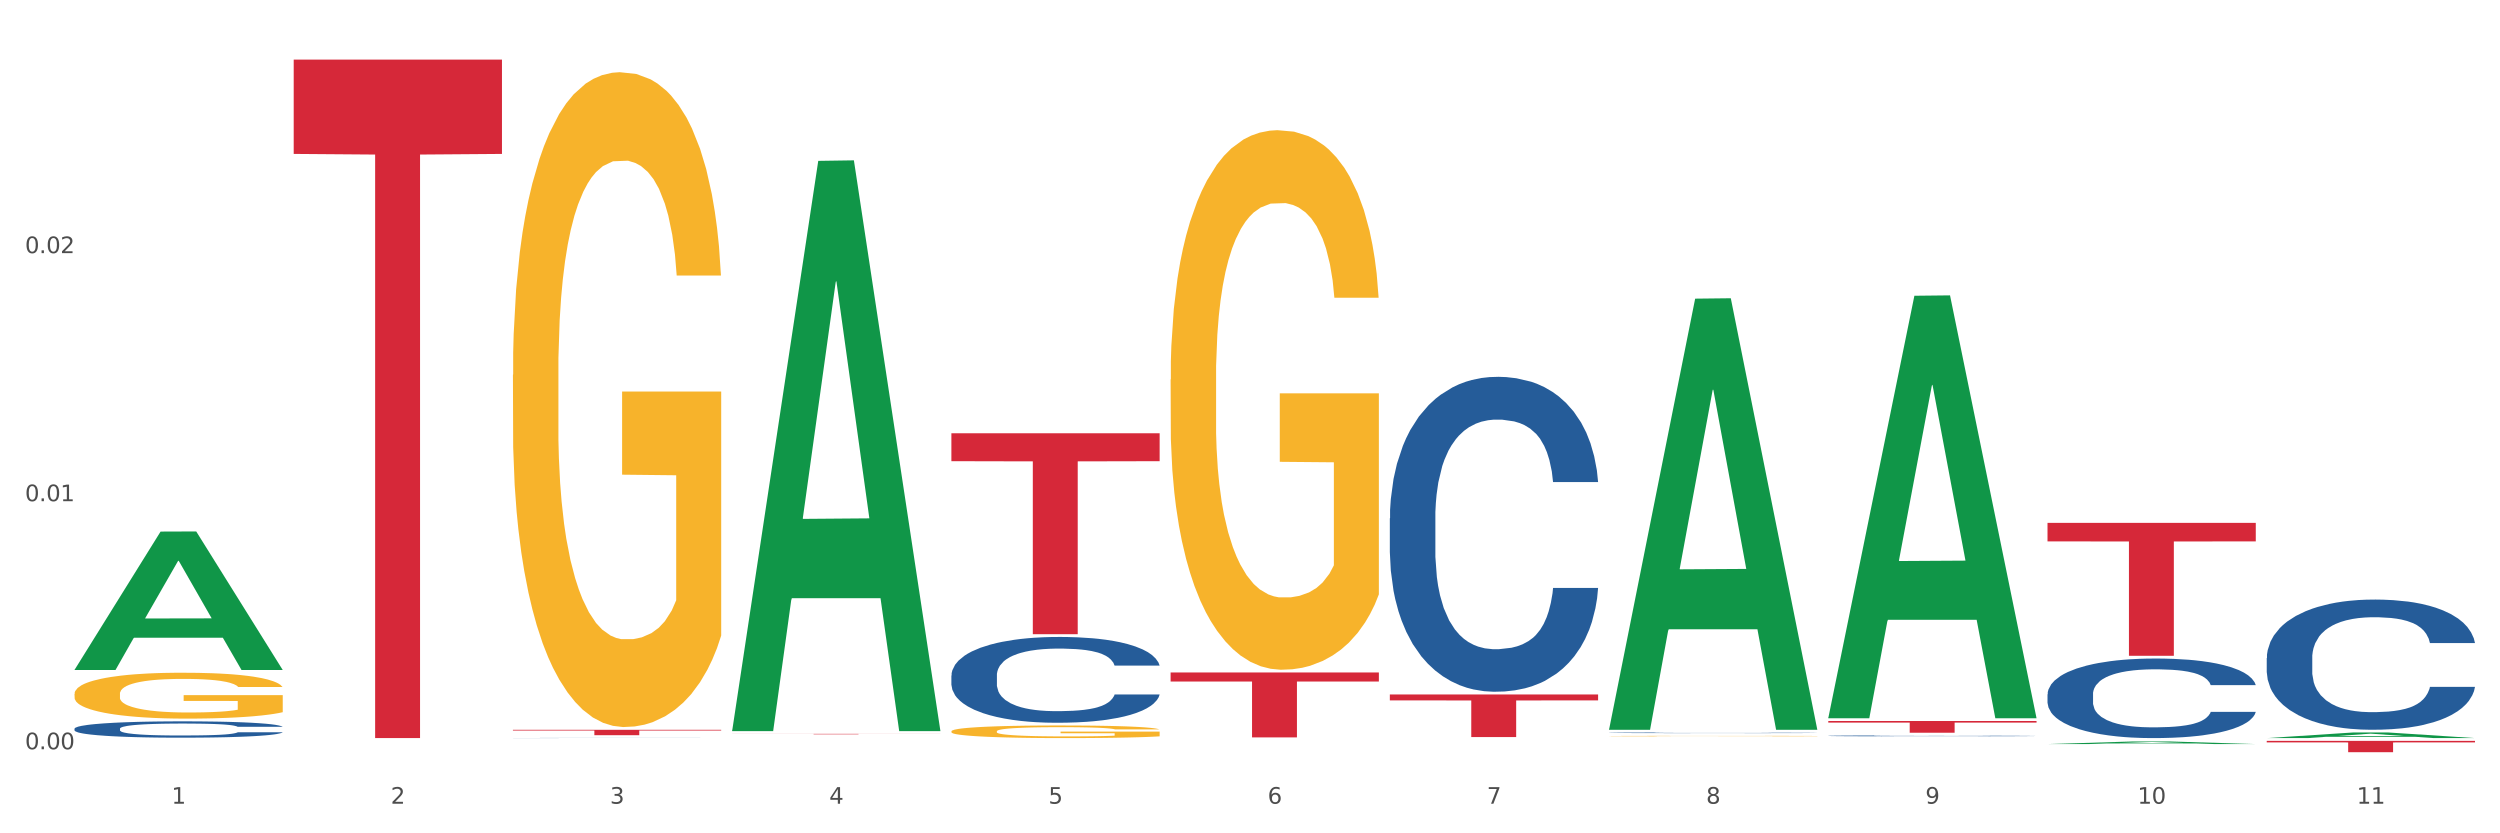
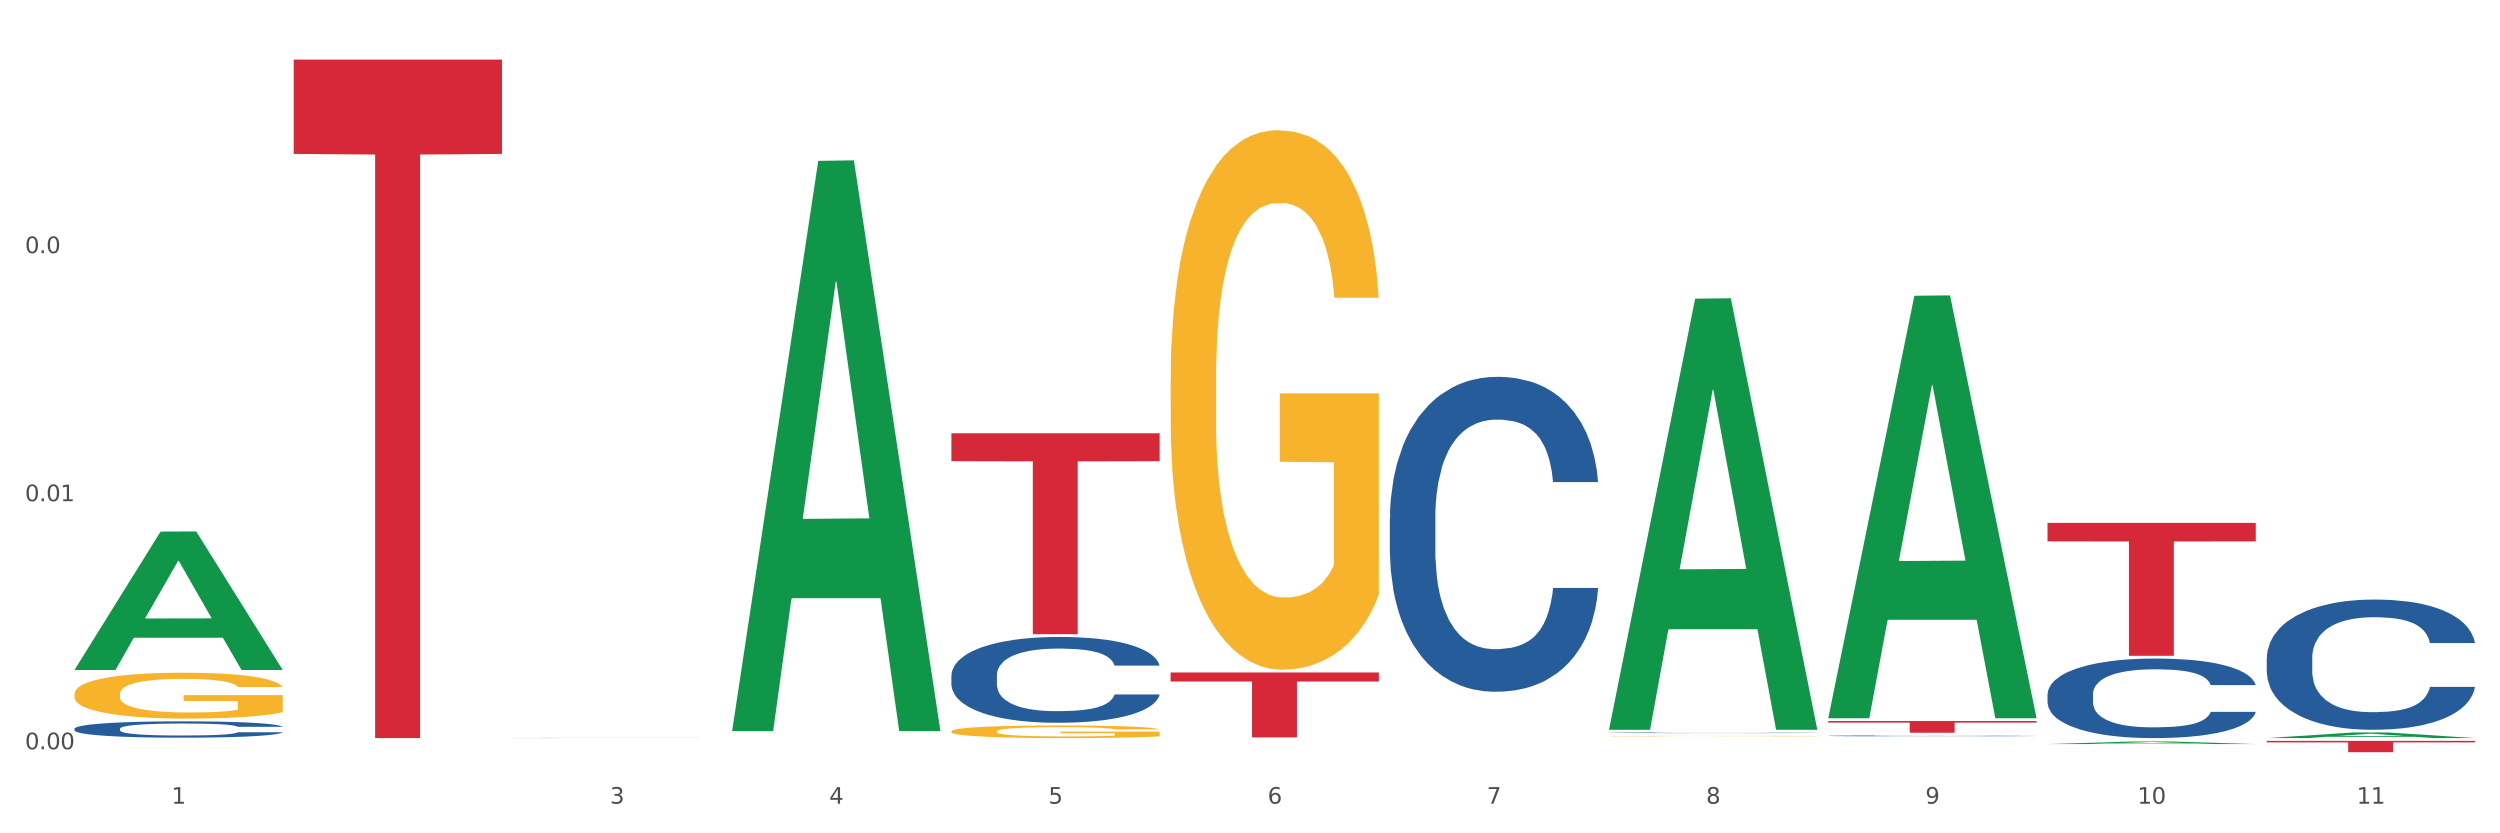
<svg xmlns="http://www.w3.org/2000/svg" xmlns:xlink="http://www.w3.org/1999/xlink" width="1080pt" height="360pt" viewBox="0 0 1080 360" version="1.1">
  <rect x="0" y="0" width="1080" height="360" fill="#333333" stroke="none" />
  <defs>
    <style type="text/css">*{stroke-linejoin: round; stroke-linecap: butt}</style>
  </defs>
  <g id="figure_1">
    <g id="patch_1">
      <path d="M 0 360  L 1080 360  L 1080 0  L 0 0  z " style="fill: #ffffff; stroke: #ffffff; stroke-linejoin: miter" />
    </g>
    <g id="axes_1">
      <g id="matplotlib.axis_1">
        <g id="xtick_1">
          <g id="text_1">
            <g style="fill: #4d4d4d" transform="translate(74.106 347.204) scale(0.096 -0.096)">
              <defs>
                <path id="DejaVuSans-31" d="M 794 531  L 1825 531  L 1825 4091  L 703 3866  L 703 4441  L 1819 4666  L 2450 4666  L 2450 531  L 3481 531  L 3481 0  L 794 0  L 794 531  z " transform="scale(0.016)" />
              </defs>
              <use xlink:href="#DejaVuSans-31" />
            </g>
          </g>
        </g>
        <g id="xtick_2">
          <g id="text_2">
            <g style="fill: #4d4d4d" transform="translate(168.812 347.204) scale(0.096 -0.096)">
              <defs>
-                 <path id="DejaVuSans-32" d="M 1228 531  L 3431 531  L 3431 0  L 469 0  L 469 531  Q 828 903 1448 1529  Q 2069 2156 2228 2338  Q 2531 2678 2651 2914  Q 2772 3150 2772 3378  Q 2772 3750 2511 3984  Q 2250 4219 1831 4219  Q 1534 4219 1204 4116  Q 875 4013 500 3803  L 500 4441  Q 881 4594 1212 4672  Q 1544 4750 1819 4750  Q 2544 4750 2975 4387  Q 3406 4025 3406 3419  Q 3406 3131 3298 2873  Q 3191 2616 2906 2266  Q 2828 2175 2409 1742  Q 1991 1309 1228 531  z " transform="scale(0.016)" />
-               </defs>
+                 </defs>
              <use xlink:href="#DejaVuSans-32" />
            </g>
          </g>
        </g>
        <g id="xtick_3">
          <g id="text_3">
            <g style="fill: #4d4d4d" transform="translate(263.517 347.204) scale(0.096 -0.096)">
              <defs>
                <path id="DejaVuSans-33" d="M 2597 2516  Q 3050 2419 3304 2112  Q 3559 1806 3559 1356  Q 3559 666 3084 287  Q 2609 -91 1734 -91  Q 1441 -91 1130 -33  Q 819 25 488 141  L 488 750  Q 750 597 1062 519  Q 1375 441 1716 441  Q 2309 441 2620 675  Q 2931 909 2931 1356  Q 2931 1769 2642 2001  Q 2353 2234 1838 2234  L 1294 2234  L 1294 2753  L 1863 2753  Q 2328 2753 2575 2939  Q 2822 3125 2822 3475  Q 2822 3834 2567 4026  Q 2313 4219 1838 4219  Q 1578 4219 1281 4162  Q 984 4106 628 3988  L 628 4550  Q 988 4650 1302 4700  Q 1616 4750 1894 4750  Q 2613 4750 3031 4423  Q 3450 4097 3450 3541  Q 3450 3153 3228 2886  Q 3006 2619 2597 2516  z " transform="scale(0.016)" />
              </defs>
              <use xlink:href="#DejaVuSans-33" />
            </g>
          </g>
        </g>
        <g id="xtick_4">
          <g id="text_4">
            <g style="fill: #4d4d4d" transform="translate(358.223 347.204) scale(0.096 -0.096)">
              <defs>
                <path id="DejaVuSans-34" d="M 2419 4116  L 825 1625  L 2419 1625  L 2419 4116  z M 2253 4666  L 3047 4666  L 3047 1625  L 3713 1625  L 3713 1100  L 3047 1100  L 3047 0  L 2419 0  L 2419 1100  L 313 1100  L 313 1709  L 2253 4666  z " transform="scale(0.016)" />
              </defs>
              <use xlink:href="#DejaVuSans-34" />
            </g>
          </g>
        </g>
        <g id="xtick_5">
          <g id="text_5">
            <g style="fill: #4d4d4d" transform="translate(452.928 347.204) scale(0.096 -0.096)">
              <defs>
                <path id="DejaVuSans-35" d="M 691 4666  L 3169 4666  L 3169 4134  L 1269 4134  L 1269 2991  Q 1406 3038 1543 3061  Q 1681 3084 1819 3084  Q 2600 3084 3056 2656  Q 3513 2228 3513 1497  Q 3513 744 3044 326  Q 2575 -91 1722 -91  Q 1428 -91 1123 -41  Q 819 9 494 109  L 494 744  Q 775 591 1075 516  Q 1375 441 1709 441  Q 2250 441 2565 725  Q 2881 1009 2881 1497  Q 2881 1984 2565 2268  Q 2250 2553 1709 2553  Q 1456 2553 1204 2497  Q 953 2441 691 2322  L 691 4666  z " transform="scale(0.016)" />
              </defs>
              <use xlink:href="#DejaVuSans-35" />
            </g>
          </g>
        </g>
        <g id="xtick_6">
          <g id="text_6">
            <g style="fill: #4d4d4d" transform="translate(547.634 347.204) scale(0.096 -0.096)">
              <defs>
                <path id="DejaVuSans-36" d="M 2113 2584  Q 1688 2584 1439 2293  Q 1191 2003 1191 1497  Q 1191 994 1439 701  Q 1688 409 2113 409  Q 2538 409 2786 701  Q 3034 994 3034 1497  Q 3034 2003 2786 2293  Q 2538 2584 2113 2584  z M 3366 4563  L 3366 3988  Q 3128 4100 2886 4159  Q 2644 4219 2406 4219  Q 1781 4219 1451 3797  Q 1122 3375 1075 2522  Q 1259 2794 1537 2939  Q 1816 3084 2150 3084  Q 2853 3084 3261 2657  Q 3669 2231 3669 1497  Q 3669 778 3244 343  Q 2819 -91 2113 -91  Q 1303 -91 875 529  Q 447 1150 447 2328  Q 447 3434 972 4092  Q 1497 4750 2381 4750  Q 2619 4750 2861 4703  Q 3103 4656 3366 4563  z " transform="scale(0.016)" />
              </defs>
              <use xlink:href="#DejaVuSans-36" />
            </g>
          </g>
        </g>
        <g id="xtick_7">
          <g id="text_7">
            <g style="fill: #4d4d4d" transform="translate(642.339 347.204) scale(0.096 -0.096)">
              <defs>
                <path id="DejaVuSans-37" d="M 525 4666  L 3525 4666  L 3525 4397  L 1831 0  L 1172 0  L 2766 4134  L 525 4134  L 525 4666  z " transform="scale(0.016)" />
              </defs>
              <use xlink:href="#DejaVuSans-37" />
            </g>
          </g>
        </g>
        <g id="xtick_8">
          <g id="text_8">
            <g style="fill: #4d4d4d" transform="translate(737.044 347.204) scale(0.096 -0.096)">
              <defs>
                <path id="DejaVuSans-38" d="M 2034 2216  Q 1584 2216 1326 1975  Q 1069 1734 1069 1313  Q 1069 891 1326 650  Q 1584 409 2034 409  Q 2484 409 2743 651  Q 3003 894 3003 1313  Q 3003 1734 2745 1975  Q 2488 2216 2034 2216  z M 1403 2484  Q 997 2584 770 2862  Q 544 3141 544 3541  Q 544 4100 942 4425  Q 1341 4750 2034 4750  Q 2731 4750 3128 4425  Q 3525 4100 3525 3541  Q 3525 3141 3298 2862  Q 3072 2584 2669 2484  Q 3125 2378 3379 2068  Q 3634 1759 3634 1313  Q 3634 634 3220 271  Q 2806 -91 2034 -91  Q 1263 -91 848 271  Q 434 634 434 1313  Q 434 1759 690 2068  Q 947 2378 1403 2484  z M 1172 3481  Q 1172 3119 1398 2916  Q 1625 2713 2034 2713  Q 2441 2713 2670 2916  Q 2900 3119 2900 3481  Q 2900 3844 2670 4047  Q 2441 4250 2034 4250  Q 1625 4250 1398 4047  Q 1172 3844 1172 3481  z " transform="scale(0.016)" />
              </defs>
              <use xlink:href="#DejaVuSans-38" />
            </g>
          </g>
        </g>
        <g id="xtick_9">
          <g id="text_9">
            <g style="fill: #4d4d4d" transform="translate(831.75 347.204) scale(0.096 -0.096)">
              <defs>
                <path id="DejaVuSans-39" d="M 703 97  L 703 672  Q 941 559 1184 500  Q 1428 441 1663 441  Q 2288 441 2617 861  Q 2947 1281 2994 2138  Q 2813 1869 2534 1725  Q 2256 1581 1919 1581  Q 1219 1581 811 2004  Q 403 2428 403 3163  Q 403 3881 828 4315  Q 1253 4750 1959 4750  Q 2769 4750 3195 4129  Q 3622 3509 3622 2328  Q 3622 1225 3098 567  Q 2575 -91 1691 -91  Q 1453 -91 1209 -44  Q 966 3 703 97  z M 1959 2075  Q 2384 2075 2632 2365  Q 2881 2656 2881 3163  Q 2881 3666 2632 3958  Q 2384 4250 1959 4250  Q 1534 4250 1286 3958  Q 1038 3666 1038 3163  Q 1038 2656 1286 2365  Q 1534 2075 1959 2075  z " transform="scale(0.016)" />
              </defs>
              <use xlink:href="#DejaVuSans-39" />
            </g>
          </g>
        </g>
        <g id="xtick_10">
          <g id="text_10">
            <g style="fill: #4d4d4d" transform="translate(923.401 347.204) scale(0.096 -0.096)">
              <defs>
                <path id="DejaVuSans-30" d="M 2034 4250  Q 1547 4250 1301 3770  Q 1056 3291 1056 2328  Q 1056 1369 1301 889  Q 1547 409 2034 409  Q 2525 409 2770 889  Q 3016 1369 3016 2328  Q 3016 3291 2770 3770  Q 2525 4250 2034 4250  z M 2034 4750  Q 2819 4750 3233 4129  Q 3647 3509 3647 2328  Q 3647 1150 3233 529  Q 2819 -91 2034 -91  Q 1250 -91 836 529  Q 422 1150 422 2328  Q 422 3509 836 4129  Q 1250 4750 2034 4750  z " transform="scale(0.016)" />
              </defs>
              <use xlink:href="#DejaVuSans-31" />
              <use xlink:href="#DejaVuSans-30" transform="translate(63.623 0)" />
            </g>
          </g>
        </g>
        <g id="xtick_11">
          <g id="text_11">
            <g style="fill: #4d4d4d" transform="translate(1018.107 347.204) scale(0.096 -0.096)">
              <use xlink:href="#DejaVuSans-31" />
              <use xlink:href="#DejaVuSans-31" transform="translate(63.623 0)" />
            </g>
          </g>
        </g>
        <g id="xtick_12" />
        <g id="xtick_13" />
        <g id="xtick_14" />
        <g id="xtick_15" />
        <g id="xtick_16" />
        <g id="xtick_17" />
        <g id="xtick_18" />
        <g id="xtick_19" />
        <g id="xtick_20" />
        <g id="xtick_21" />
      </g>
      <g id="matplotlib.axis_2">
        <g id="ytick_1">
          <g id="text_12">
            <g style="fill: #4d4d4d" transform="translate(10.8 323.682) scale(0.096 -0.096)">
              <defs>
                <path id="DejaVuSans-2e" d="M 684 794  L 1344 794  L 1344 0  L 684 0  L 684 794  z " transform="scale(0.016)" />
              </defs>
              <use xlink:href="#DejaVuSans-30" />
              <use xlink:href="#DejaVuSans-2e" transform="translate(63.623 0)" />
              <use xlink:href="#DejaVuSans-30" transform="translate(95.41 0)" />
              <use xlink:href="#DejaVuSans-30" transform="translate(159.033 0)" />
            </g>
          </g>
        </g>
        <g id="ytick_2">
          <g id="text_13">
            <g style="fill: #4d4d4d" transform="translate(10.8 216.52) scale(0.096 -0.096)">
              <use xlink:href="#DejaVuSans-30" />
              <use xlink:href="#DejaVuSans-2e" transform="translate(63.623 0)" />
              <use xlink:href="#DejaVuSans-30" transform="translate(95.41 0)" />
              <use xlink:href="#DejaVuSans-31" transform="translate(159.033 0)" />
            </g>
          </g>
        </g>
        <g id="ytick_3">
          <g id="text_14">
            <g style="fill: #4d4d4d" transform="translate(10.8 109.358) scale(0.096 -0.096)">
              <use xlink:href="#DejaVuSans-30" />
              <use xlink:href="#DejaVuSans-2e" transform="translate(63.623 0)" />
              <use xlink:href="#DejaVuSans-30" transform="translate(95.41 0)" />
              <use xlink:href="#DejaVuSans-32" transform="translate(159.033 0)" />
            </g>
          </g>
        </g>
        <g id="ytick_4" />
        <g id="ytick_5" />
        <g id="ytick_6" />
      </g>
      <g id="PolyCollection_1">
        <path d="M 32.175 289.328  L 32.268 289.272  L 69.369 229.641  L 84.766 229.585  L 122.145 289.441  L 104.337 289.441  L 96.267 275.502  L 57.96 275.502  L 57.682 275.727  L 49.891 289.441  L 32.175 289.441  L 32.175 289.328  L 62.783 267.184  L 91.444 267.128  L 77.253 242.343  L 77.067 242.23  L 76.882 242.399  L 62.691 267.128  L 62.783 267.184  L 32.175 289.328  z " clip-path="url(#p4332132ba4)" style="fill: #109648" />
        <path d="M 410.997 291.817  L 411.103 291.783  L 411.103 290.835  L 411.422 289.549  L 412.592 287.179  L 414.081 285.385  L 416.633 283.285  L 418.016 282.405  L 419.824 281.423  L 423.546 279.832  L 427.8 278.478  L 430.778 277.733  L 433.011 277.259  L 438.009 276.413  L 440.881 276.04  L 443.858 275.736  L 446.411 275.532  L 450.665 275.295  L 454.068 275.194  L 458.003 275.16  L 461.299 275.194  L 465.66 275.329  L 472.041 275.736  L 474.487 275.973  L 477.783 276.379  L 481.186 276.921  L 483.951 277.462  L 487.142 278.241  L 490.439 279.257  L 493.629 280.543  L 495.862 281.728  L 497.67 282.981  L 499.266 284.504  L 500.435 286.163  L 500.967 287.551  L 481.505 287.551  L 480.974 286.299  L 479.91 284.944  L 478.847 284.03  L 477.677 283.285  L 475.869 282.439  L 474.274 281.897  L 471.615 281.254  L 469.169 280.848  L 467.149 280.611  L 464.703 280.408  L 459.491 280.205  L 455.769 280.205  L 453.43 280.272  L 450.558 280.442  L 448.112 280.679  L 445.241 281.085  L 443.008 281.525  L 440.774 282.101  L 439.498 282.507  L 437.584 283.252  L 436.308 283.861  L 434.606 284.911  L 433.649 285.655  L 431.947 287.585  L 431.203 289.007  L 430.884 289.989  L 430.671 291.072  L 430.671 296.354  L 431.309 298.724  L 431.841 299.739  L 432.692 300.891  L 434.287 302.38  L 436.627 303.836  L 439.073 304.886  L 441.093 305.529  L 443.008 306.003  L 444.922 306.375  L 447.262 306.714  L 449.176 306.917  L 452.047 307.12  L 455.45 307.222  L 458.109 307.222  L 463.533 307.052  L 465.979 306.883  L 468.318 306.646  L 470.871 306.274  L 472.891 305.867  L 474.061 305.563  L 475.975 304.919  L 477.464 304.242  L 478.74 303.464  L 479.591 302.787  L 480.548 301.771  L 481.293 300.62  L 481.505 300.01  L 500.967 300.01  L 500.542 301.229  L 499.797 302.414  L 498.308 304.005  L 497.139 304.919  L 495.331 306.037  L 493.416 306.985  L 490.758 308.034  L 488.312 308.813  L 485.759 309.49  L 482.994 310.099  L 477.996 310.946  L 476.188 311.183  L 472.36 311.589  L 469.382 311.826  L 465.022 312.063  L 460.555 312.198  L 455.876 312.232  L 451.728 312.165  L 447.155 311.961  L 444.284 311.758  L 441.093 311.454  L 437.371 310.98  L 433.862 310.404  L 430.565 309.727  L 427.481 308.948  L 424.609 308.068  L 420.887 306.612  L 418.122 305.19  L 416.102 303.87  L 414.719 302.753  L 413.337 301.331  L 412.592 300.349  L 411.422 297.979  L 410.997 295.778  L 410.997 291.817  z " clip-path="url(#p4332132ba4)" style="fill: #255c99" />
        <path d="M 600.408 223.917  L 600.514 223.792  L 600.514 220.313  L 600.833 215.592  L 602.003 206.894  L 603.492 200.308  L 606.044 192.605  L 607.427 189.374  L 609.235 185.771  L 612.957 179.931  L 617.211 174.961  L 620.189 172.227  L 622.422 170.488  L 627.42 167.381  L 630.292 166.015  L 633.269 164.896  L 635.822 164.151  L 640.076 163.281  L 643.479 162.908  L 647.414 162.784  L 650.71 162.908  L 655.071 163.405  L 661.451 164.896  L 663.897 165.766  L 667.194 167.257  L 670.597 169.245  L 673.362 171.233  L 676.553 174.091  L 679.85 177.819  L 683.04 182.54  L 685.273 186.889  L 687.081 191.486  L 688.677 197.078  L 689.846 203.166  L 690.378 208.261  L 670.916 208.261  L 670.385 203.663  L 669.321 198.693  L 668.258 195.338  L 667.088 192.605  L 665.28 189.498  L 663.685 187.51  L 661.026 185.15  L 658.58 183.658  L 656.559 182.789  L 654.113 182.043  L 648.902 181.298  L 645.18 181.298  L 642.841 181.546  L 639.969 182.167  L 637.523 183.037  L 634.652 184.528  L 632.419 186.144  L 630.185 188.256  L 628.909 189.747  L 626.995 192.48  L 625.719 194.717  L 624.017 198.569  L 623.06 201.302  L 621.358 208.385  L 620.614 213.604  L 620.295 217.207  L 620.082 221.183  L 620.082 240.566  L 620.72 249.264  L 621.252 252.992  L 622.103 257.216  L 623.698 262.684  L 626.038 268.026  L 628.484 271.878  L 630.504 274.239  L 632.419 275.979  L 634.333 277.345  L 636.672 278.588  L 638.587 279.333  L 641.458 280.079  L 644.861 280.452  L 647.52 280.452  L 652.944 279.83  L 655.39 279.209  L 657.729 278.339  L 660.282 276.973  L 662.302 275.482  L 663.472 274.363  L 665.386 272.003  L 666.875 269.517  L 668.151 266.66  L 669.002 264.175  L 669.959 260.447  L 670.704 256.222  L 670.916 253.986  L 690.378 253.986  L 689.953 258.459  L 689.208 262.808  L 687.719 268.648  L 686.55 272.003  L 684.742 276.103  L 682.827 279.582  L 680.169 283.434  L 677.723 286.292  L 675.17 288.777  L 672.405 291.013  L 667.407 294.12  L 665.599 294.989  L 661.771 296.48  L 658.793 297.35  L 654.433 298.22  L 649.966 298.717  L 645.287 298.841  L 641.139 298.593  L 636.566 297.847  L 633.695 297.102  L 630.504 295.983  L 626.782 294.244  L 623.273 292.132  L 619.976 289.646  L 616.892 286.789  L 614.02 283.558  L 610.298 278.215  L 607.533 272.997  L 605.513 268.151  L 604.13 264.05  L 602.748 258.832  L 602.003 255.228  L 600.833 246.531  L 600.408 238.454  L 600.408 223.917  z " clip-path="url(#p4332132ba4)" style="fill: #255c99" />
        <path d="M 695.113 316.563  L 695.22 316.563  L 695.22 316.556  L 695.539 316.546  L 696.709 316.529  L 698.197 316.516  L 700.75 316.5  L 702.132 316.494  L 703.94 316.487  L 707.662 316.475  L 711.916 316.465  L 714.894 316.459  L 717.127 316.456  L 722.126 316.45  L 724.997 316.447  L 727.975 316.445  L 730.527 316.443  L 734.781 316.442  L 738.184 316.441  L 742.119 316.441  L 745.416 316.441  L 749.776 316.442  L 756.157 316.445  L 758.603 316.447  L 761.9 316.45  L 765.303 316.454  L 768.068 316.458  L 771.258 316.463  L 774.555 316.471  L 777.746 316.48  L 779.979 316.489  L 781.787 316.498  L 783.382 316.509  L 784.552 316.521  L 785.084 316.532  L 765.622 316.532  L 765.09 316.522  L 764.027 316.512  L 762.963 316.506  L 761.793 316.5  L 759.985 316.494  L 758.39 316.49  L 755.732 316.485  L 753.286 316.482  L 751.265 316.481  L 748.819 316.479  L 743.608 316.478  L 739.886 316.478  L 737.546 316.478  L 734.675 316.479  L 732.229 316.481  L 729.357 316.484  L 727.124 316.487  L 724.891 316.492  L 723.615 316.495  L 721.7 316.5  L 720.424 316.505  L 718.723 316.512  L 717.765 316.518  L 716.064 316.532  L 715.319 316.542  L 715 316.55  L 714.788 316.557  L 714.788 316.596  L 715.426 316.614  L 715.958 316.621  L 716.808 316.63  L 718.404 316.641  L 720.743 316.651  L 723.189 316.659  L 725.21 316.664  L 727.124 316.667  L 729.038 316.67  L 731.378 316.672  L 733.292 316.674  L 736.164 316.675  L 739.567 316.676  L 742.225 316.676  L 747.649 316.675  L 750.095 316.674  L 752.435 316.672  L 754.987 316.669  L 757.008 316.666  L 758.178 316.664  L 760.092 316.659  L 761.581 316.654  L 762.857 316.649  L 763.708 316.644  L 764.665 316.636  L 765.409 316.628  L 765.622 316.623  L 785.084 316.623  L 784.658 316.632  L 783.914 316.641  L 782.425 316.652  L 781.255 316.659  L 779.447 316.667  L 777.533 316.674  L 774.874 316.682  L 772.428 316.688  L 769.876 316.693  L 767.111 316.697  L 762.112 316.703  L 760.305 316.705  L 756.476 316.708  L 753.498 316.71  L 749.138 316.712  L 744.671 316.713  L 739.992 316.713  L 735.845 316.712  L 731.272 316.711  L 728.4 316.709  L 725.21 316.707  L 721.488 316.704  L 717.978 316.699  L 714.681 316.695  L 711.597 316.689  L 708.726 316.682  L 705.004 316.672  L 702.239 316.661  L 700.218 316.651  L 698.836 316.643  L 697.453 316.633  L 696.709 316.626  L 695.539 316.608  L 695.113 316.592  L 695.113 316.563  z " clip-path="url(#p4332132ba4)" style="fill: #255c99" />
        <path d="M 789.819 317.884  L 789.925 317.883  L 789.925 317.873  L 790.244 317.86  L 791.414 317.834  L 792.903 317.815  L 795.455 317.793  L 796.838 317.784  L 798.646 317.773  L 802.368 317.756  L 806.622 317.742  L 809.6 317.734  L 811.833 317.729  L 816.831 317.72  L 819.703 317.716  L 822.68 317.713  L 825.233 317.71  L 829.487 317.708  L 832.89 317.707  L 836.825 317.706  L 840.121 317.707  L 844.482 317.708  L 850.862 317.713  L 853.308 317.715  L 856.605 317.719  L 860.008 317.725  L 862.773 317.731  L 865.964 317.739  L 869.261 317.75  L 872.451 317.764  L 874.684 317.776  L 876.492 317.79  L 878.087 317.806  L 879.257 317.824  L 879.789 317.838  L 860.327 317.838  L 859.796 317.825  L 858.732 317.811  L 857.669 317.801  L 856.499 317.793  L 854.691 317.784  L 853.096 317.778  L 850.437 317.771  L 847.991 317.767  L 845.97 317.764  L 843.524 317.762  L 838.313 317.76  L 834.591 317.76  L 832.252 317.761  L 829.38 317.763  L 826.934 317.765  L 824.063 317.77  L 821.83 317.774  L 819.596 317.78  L 818.32 317.785  L 816.406 317.793  L 815.13 317.799  L 813.428 317.81  L 812.471 317.818  L 810.769 317.839  L 810.025 317.854  L 809.706 317.864  L 809.493 317.876  L 809.493 317.932  L 810.131 317.957  L 810.663 317.968  L 811.514 317.98  L 813.109 317.996  L 815.449 318.012  L 817.895 318.023  L 819.915 318.03  L 821.83 318.035  L 823.744 318.039  L 826.083 318.042  L 827.998 318.044  L 830.869 318.047  L 834.272 318.048  L 836.931 318.048  L 842.355 318.046  L 844.801 318.044  L 847.14 318.042  L 849.693 318.038  L 851.713 318.033  L 852.883 318.03  L 854.797 318.023  L 856.286 318.016  L 857.562 318.008  L 858.413 318.001  L 859.37 317.99  L 860.115 317.977  L 860.327 317.971  L 879.789 317.971  L 879.364 317.984  L 878.619 317.997  L 877.13 318.013  L 875.961 318.023  L 874.153 318.035  L 872.238 318.045  L 869.58 318.056  L 867.134 318.065  L 864.581 318.072  L 861.816 318.078  L 856.818 318.087  L 855.01 318.09  L 851.181 318.094  L 848.204 318.097  L 843.843 318.099  L 839.377 318.101  L 834.698 318.101  L 830.55 318.1  L 825.977 318.098  L 823.106 318.096  L 819.915 318.093  L 816.193 318.088  L 812.684 318.082  L 809.387 318.074  L 806.303 318.066  L 803.431 318.057  L 799.709 318.041  L 796.944 318.026  L 794.924 318.012  L 793.541 318  L 792.158 317.985  L 791.414 317.975  L 790.244 317.949  L 789.819 317.926  L 789.819 317.884  z " clip-path="url(#p4332132ba4)" style="fill: #255c99" />
        <path d="M 884.524 299.929  L 884.631 299.898  L 884.631 299.019  L 884.95 297.826  L 886.12 295.629  L 887.608 293.965  L 890.161 292.019  L 891.543 291.203  L 893.351 290.292  L 897.073 288.817  L 901.327 287.561  L 904.305 286.871  L 906.538 286.431  L 911.537 285.646  L 914.408 285.301  L 917.386 285.019  L 919.938 284.83  L 924.192 284.611  L 927.595 284.516  L 931.53 284.485  L 934.827 284.516  L 939.187 284.642  L 945.568 285.019  L 948.014 285.238  L 951.311 285.615  L 954.714 286.117  L 957.479 286.62  L 960.669 287.342  L 963.966 288.283  L 967.157 289.476  L 969.39 290.575  L 971.198 291.736  L 972.793 293.149  L 973.963 294.687  L 974.495 295.974  L 955.033 295.974  L 954.501 294.813  L 953.438 293.557  L 952.374 292.709  L 951.204 292.019  L 949.396 291.234  L 947.801 290.732  L 945.143 290.135  L 942.697 289.759  L 940.676 289.539  L 938.23 289.351  L 933.019 289.162  L 929.297 289.162  L 926.957 289.225  L 924.086 289.382  L 921.64 289.602  L 918.768 289.978  L 916.535 290.386  L 914.302 290.92  L 913.026 291.297  L 911.111 291.987  L 909.835 292.552  L 908.134 293.526  L 907.176 294.216  L 905.475 296.005  L 904.73 297.324  L 904.411 298.234  L 904.199 299.239  L 904.199 304.136  L 904.837 306.333  L 905.368 307.275  L 906.219 308.342  L 907.814 309.723  L 910.154 311.073  L 912.6 312.046  L 914.621 312.642  L 916.535 313.082  L 918.449 313.427  L 920.789 313.741  L 922.703 313.929  L 925.575 314.118  L 928.978 314.212  L 931.636 314.212  L 937.06 314.055  L 939.506 313.898  L 941.846 313.678  L 944.398 313.333  L 946.419 312.956  L 947.589 312.674  L 949.503 312.077  L 950.992 311.45  L 952.268 310.728  L 953.119 310.1  L 954.076 309.158  L 954.82 308.091  L 955.033 307.526  L 974.495 307.526  L 974.069 308.656  L 973.325 309.754  L 971.836 311.23  L 970.666 312.077  L 968.858 313.113  L 966.944 313.992  L 964.285 314.965  L 961.839 315.687  L 959.287 316.315  L 956.522 316.88  L 951.523 317.665  L 949.715 317.885  L 945.887 318.261  L 942.909 318.481  L 938.549 318.701  L 934.082 318.826  L 929.403 318.858  L 925.256 318.795  L 920.683 318.607  L 917.811 318.418  L 914.621 318.136  L 910.899 317.696  L 907.389 317.163  L 904.092 316.535  L 901.008 315.813  L 898.137 314.997  L 894.415 313.647  L 891.65 312.328  L 889.629 311.104  L 888.246 310.068  L 886.864 308.75  L 886.12 307.84  L 884.95 305.642  L 884.524 303.602  L 884.524 299.929  z " clip-path="url(#p4332132ba4)" style="fill: #255c99" />
        <path d="M 979.23 284.282  L 979.336 284.231  L 979.336 282.792  L 979.655 280.84  L 980.825 277.245  L 982.314 274.522  L 984.866 271.337  L 986.249 270.002  L 988.057 268.512  L 991.779 266.098  L 996.033 264.043  L 999.01 262.913  L 1001.244 262.194  L 1006.242 260.909  L 1009.114 260.344  L 1012.091 259.882  L 1014.644 259.574  L 1018.898 259.214  L 1022.301 259.06  L 1026.236 259.009  L 1029.532 259.06  L 1033.893 259.266  L 1040.273 259.882  L 1042.719 260.242  L 1046.016 260.858  L 1049.419 261.68  L 1052.184 262.502  L 1055.375 263.683  L 1058.672 265.224  L 1061.862 267.176  L 1064.095 268.974  L 1065.903 270.875  L 1067.498 273.186  L 1068.668 275.704  L 1069.2 277.81  L 1049.738 277.81  L 1049.207 275.909  L 1048.143 273.854  L 1047.08 272.467  L 1045.91 271.337  L 1044.102 270.053  L 1042.507 269.231  L 1039.848 268.255  L 1037.402 267.639  L 1035.381 267.279  L 1032.935 266.971  L 1027.724 266.663  L 1024.002 266.663  L 1021.663 266.765  L 1018.791 267.022  L 1016.345 267.382  L 1013.474 267.998  L 1011.24 268.666  L 1009.007 269.539  L 1007.731 270.156  L 1005.817 271.286  L 1004.541 272.21  L 1002.839 273.803  L 1001.882 274.933  L 1000.18 277.861  L 999.436 280.019  L 999.117 281.508  L 998.904 283.152  L 998.904 291.166  L 999.542 294.761  L 1000.074 296.303  L 1000.925 298.049  L 1002.52 300.309  L 1004.86 302.518  L 1007.306 304.111  L 1009.326 305.087  L 1011.24 305.806  L 1013.155 306.371  L 1015.494 306.885  L 1017.409 307.193  L 1020.28 307.501  L 1023.683 307.655  L 1026.342 307.655  L 1031.766 307.398  L 1034.212 307.141  L 1036.551 306.782  L 1039.104 306.217  L 1041.124 305.6  L 1042.294 305.138  L 1044.208 304.162  L 1045.697 303.135  L 1046.973 301.953  L 1047.824 300.926  L 1048.781 299.385  L 1049.526 297.638  L 1049.738 296.713  L 1069.2 296.713  L 1068.775 298.563  L 1068.03 300.361  L 1066.541 302.775  L 1065.371 304.162  L 1063.564 305.857  L 1061.649 307.295  L 1058.991 308.888  L 1056.545 310.069  L 1053.992 311.097  L 1051.227 312.021  L 1046.229 313.306  L 1044.421 313.665  L 1040.592 314.282  L 1037.615 314.641  L 1033.254 315.001  L 1028.788 315.206  L 1024.109 315.258  L 1019.961 315.155  L 1015.388 314.847  L 1012.517 314.538  L 1009.326 314.076  L 1005.604 313.357  L 1002.095 312.484  L 998.798 311.456  L 995.714 310.275  L 992.842 308.939  L 989.12 306.73  L 986.355 304.573  L 984.334 302.57  L 982.952 300.874  L 981.569 298.717  L 980.825 297.227  L 979.655 293.631  L 979.23 290.292  L 979.23 284.282  z " clip-path="url(#p4332132ba4)" style="fill: #255c99" />
        <path d="M 32.175 299.779  L 32.281 299.761  L 32.281 299.109  L 32.494 298.548  L 33.556 297.19  L 35.149 296.067  L 36.318 295.47  L 37.486 294.981  L 38.867 294.492  L 40.567 293.985  L 43.647 293.243  L 45.559 292.863  L 47.896 292.464  L 52.145 291.885  L 55.225 291.559  L 58.412 291.288  L 63.617 290.962  L 67.016 290.817  L 70.627 290.708  L 74.983 290.636  L 78.275 290.618  L 85.499 290.672  L 91.659 290.835  L 94.634 290.962  L 98.458 291.179  L 100.476 291.324  L 103.769 291.613  L 107.168 291.994  L 109.505 292.32  L 113.01 292.935  L 115.666 293.551  L 118.109 294.311  L 119.383 294.836  L 120.339 295.325  L 121.189 295.886  L 122.039 296.774  L 102.919 296.774  L 102.175 296.14  L 101.007 295.542  L 99.307 294.963  L 97.82 294.601  L 95.271 294.148  L 92.934 293.859  L 90.491 293.641  L 87.517 293.46  L 85.18 293.37  L 81.887 293.297  L 75.407 293.315  L 71.052 293.46  L 68.078 293.641  L 66.166 293.804  L 64.467 293.985  L 62.555 294.239  L 60.324 294.619  L 58.731 294.963  L 57.137 295.398  L 55.863 295.832  L 54.694 296.339  L 53.738 296.882  L 52.995 297.443  L 52.357 298.132  L 51.826 299.272  L 51.826 301.753  L 52.039 302.314  L 52.57 303.056  L 53.207 303.618  L 54.269 304.287  L 55.225 304.74  L 57.031 305.392  L 59.049 305.935  L 60.643 306.279  L 62.236 306.569  L 64.998 306.967  L 68.078 307.293  L 70.734 307.492  L 74.345 307.673  L 76.788 307.746  L 78.913 307.782  L 84.118 307.782  L 87.835 307.728  L 91.978 307.601  L 95.165 307.438  L 97.82 307.239  L 100.795 306.913  L 102.707 306.605  L 102.707 302.821  L 79.338 302.803  L 79.338 300.286  L 122.145 300.286  L 122.145 307.673  L 120.339 308.053  L 118.321 308.398  L 116.197 308.705  L 113.01 309.086  L 109.186 309.448  L 105.787 309.701  L 102.175 309.918  L 97.927 310.118  L 92.403 310.299  L 89.004 310.371  L 84.755 310.425  L 79.763 310.443  L 75.407 310.407  L 71.159 310.317  L 66.697 310.154  L 62.342 309.918  L 59.049 309.683  L 55.756 309.393  L 52.251 309.013  L 49.489 308.651  L 47.365 308.325  L 45.028 307.909  L 42.479 307.365  L 40.567 306.877  L 38.867 306.37  L 37.061 305.718  L 35.787 305.157  L 34.512 304.45  L 33.768 303.925  L 32.919 303.111  L 32.281 301.97  L 32.175 299.779  z " clip-path="url(#p4332132ba4)" style="fill: #f7b32b" />
        <path d="M 221.586 318.822  L 221.692 318.822  L 221.692 318.82  L 222.011 318.818  L 223.181 318.814  L 224.67 318.811  L 227.222 318.807  L 228.605 318.805  L 230.413 318.804  L 234.135 318.801  L 238.389 318.798  L 241.367 318.797  L 243.6 318.796  L 248.598 318.795  L 251.47 318.794  L 254.447 318.794  L 257 318.793  L 261.254 318.793  L 264.657 318.793  L 268.592 318.793  L 271.888 318.793  L 276.249 318.793  L 282.63 318.794  L 285.076 318.794  L 288.372 318.795  L 291.775 318.796  L 294.541 318.797  L 297.731 318.798  L 301.028 318.8  L 304.218 318.802  L 306.451 318.804  L 308.259 318.806  L 309.855 318.809  L 311.024 318.812  L 311.556 318.814  L 292.095 318.814  L 291.563 318.812  L 290.499 318.81  L 289.436 318.808  L 288.266 318.807  L 286.458 318.805  L 284.863 318.804  L 282.204 318.803  L 279.758 318.803  L 277.738 318.802  L 275.292 318.802  L 270.081 318.802  L 266.358 318.802  L 264.019 318.802  L 261.147 318.802  L 258.701 318.802  L 255.83 318.803  L 253.597 318.804  L 251.363 318.805  L 250.087 318.806  L 248.173 318.807  L 246.897 318.808  L 245.195 318.81  L 244.238 318.811  L 242.536 318.814  L 241.792 318.817  L 241.473 318.819  L 241.26 318.821  L 241.26 318.83  L 241.898 318.834  L 242.43 318.836  L 243.281 318.838  L 244.876 318.84  L 247.216 318.843  L 249.662 318.845  L 251.682 318.846  L 253.597 318.847  L 255.511 318.847  L 257.851 318.848  L 259.765 318.848  L 262.636 318.849  L 266.039 318.849  L 268.698 318.849  L 274.122 318.849  L 276.568 318.848  L 278.907 318.848  L 281.46 318.847  L 283.48 318.847  L 284.65 318.846  L 286.564 318.845  L 288.053 318.844  L 289.329 318.842  L 290.18 318.841  L 291.137 318.839  L 291.882 318.837  L 292.095 318.836  L 311.556 318.836  L 311.131 318.838  L 310.386 318.841  L 308.897 318.843  L 307.728 318.845  L 305.92 318.847  L 304.005 318.849  L 301.347 318.85  L 298.901 318.852  L 296.348 318.853  L 293.583 318.854  L 288.585 318.855  L 286.777 318.856  L 282.949 318.857  L 279.971 318.857  L 275.611 318.857  L 271.144 318.858  L 266.465 318.858  L 262.317 318.858  L 257.744 318.857  L 254.873 318.857  L 251.682 318.856  L 247.96 318.856  L 244.451 318.855  L 241.154 318.853  L 238.07 318.852  L 235.198 318.85  L 231.476 318.848  L 228.711 318.845  L 226.691 318.843  L 225.308 318.841  L 223.926 318.839  L 223.181 318.837  L 222.011 318.833  L 221.586 318.829  L 221.586 318.822  z " clip-path="url(#p4332132ba4)" style="fill: #255c99" />
        <path d="M 979.23 320.045  L 1069.2 320.045  L 1069.2 320.727  L 1033.809 320.731  L 1033.809 324.95  L 1014.408 324.95  L 1014.408 320.731  L 979.23 320.727  L 979.23 320.05  L 979.23 320.045  z " clip-path="url(#p4332132ba4)" style="fill: #d62839" />
        <path d="M 884.524 225.892  L 974.495 225.892  L 974.495 233.871  L 939.103 233.925  L 939.103 283.308  L 919.702 283.308  L 919.702 233.925  L 884.524 233.871  L 884.524 225.946  L 884.524 225.892  z " clip-path="url(#p4332132ba4)" style="fill: #d62839" />
        <path d="M 789.819 311.471  L 879.789 311.471  L 879.789 312.174  L 844.398 312.178  L 844.398 316.529  L 824.997 316.529  L 824.997 312.178  L 789.819 312.174  L 789.819 311.475  L 789.819 311.471  z " clip-path="url(#p4332132ba4)" style="fill: #d62839" />
-         <path d="M 600.408 300.018  L 690.378 300.018  L 690.378 302.575  L 654.987 302.592  L 654.987 318.415  L 635.586 318.415  L 635.586 302.592  L 600.408 302.575  L 600.408 300.036  L 600.408 300.018  z " clip-path="url(#p4332132ba4)" style="fill: #d62839" />
        <path d="M 505.702 290.515  L 595.673 290.515  L 595.673 294.41  L 560.281 294.436  L 560.281 318.546  L 540.88 318.546  L 540.88 294.436  L 505.702 294.41  L 505.702 290.541  L 505.702 290.515  z " clip-path="url(#p4332132ba4)" style="fill: #d62839" />
        <path d="M 410.997 187.163  L 500.967 187.163  L 500.967 199.229  L 465.576 199.31  L 465.576 273.983  L 446.175 273.983  L 446.175 199.31  L 410.997 199.229  L 410.997 187.245  L 410.997 187.163  z " clip-path="url(#p4332132ba4)" style="fill: #d62839" />
-         <path d="M 316.291 317.022  L 406.262 317.022  L 406.262 317.049  L 370.871 317.049  L 370.871 317.219  L 351.469 317.219  L 351.469 317.049  L 316.291 317.049  L 316.291 317.022  L 316.291 317.022  z " clip-path="url(#p4332132ba4)" style="fill: #d62839" />
        <path d="M 32.175 314.793  L 32.281 314.786  L 32.281 314.606  L 32.6 314.361  L 33.77 313.909  L 35.259 313.568  L 37.811 313.168  L 39.194 313  L 41.002 312.813  L 44.724 312.51  L 48.978 312.252  L 51.956 312.111  L 54.189 312.02  L 59.187 311.859  L 62.059 311.788  L 65.036 311.73  L 67.589 311.691  L 71.843 311.646  L 75.246 311.627  L 79.181 311.621  L 82.477 311.627  L 86.838 311.653  L 93.219 311.73  L 95.665 311.775  L 98.961 311.853  L 102.365 311.956  L 105.13 312.059  L 108.32 312.207  L 111.617 312.401  L 114.807 312.646  L 117.041 312.871  L 118.848 313.11  L 120.444 313.4  L 121.613 313.716  L 122.145 313.98  L 102.684 313.98  L 102.152 313.742  L 101.088 313.484  L 100.025 313.31  L 98.855 313.168  L 97.047 313.007  L 95.452 312.904  L 92.793 312.781  L 90.347 312.704  L 88.327 312.659  L 85.881 312.62  L 80.67 312.581  L 76.947 312.581  L 74.608 312.594  L 71.736 312.626  L 69.29 312.671  L 66.419 312.749  L 64.186 312.833  L 61.952 312.942  L 60.676 313.02  L 58.762 313.161  L 57.486 313.277  L 55.784 313.477  L 54.827 313.619  L 53.126 313.987  L 52.381 314.257  L 52.062 314.444  L 51.849 314.651  L 51.849 315.656  L 52.487 316.108  L 53.019 316.301  L 53.87 316.52  L 55.465 316.804  L 57.805 317.081  L 60.251 317.281  L 62.271 317.404  L 64.186 317.494  L 66.1 317.565  L 68.44 317.629  L 70.354 317.668  L 73.225 317.707  L 76.628 317.726  L 79.287 317.726  L 84.711 317.694  L 87.157 317.661  L 89.496 317.616  L 92.049 317.545  L 94.069 317.468  L 95.239 317.41  L 97.153 317.288  L 98.642 317.159  L 99.919 317.01  L 100.769 316.881  L 101.726 316.688  L 102.471 316.469  L 102.684 316.353  L 122.145 316.353  L 121.72 316.585  L 120.975 316.81  L 119.487 317.113  L 118.317 317.288  L 116.509 317.5  L 114.595 317.681  L 111.936 317.881  L 109.49 318.029  L 106.937 318.158  L 104.172 318.274  L 99.174 318.435  L 97.366 318.48  L 93.538 318.558  L 90.56 318.603  L 86.2 318.648  L 81.733 318.674  L 77.054 318.68  L 72.906 318.667  L 68.333 318.629  L 65.462 318.59  L 62.271 318.532  L 58.549 318.442  L 55.04 318.332  L 51.743 318.203  L 48.659 318.055  L 45.788 317.887  L 42.065 317.61  L 39.3 317.339  L 37.28 317.088  L 35.897 316.875  L 34.515 316.604  L 33.77 316.417  L 32.6 315.966  L 32.175 315.547  L 32.175 314.793  z " clip-path="url(#p4332132ba4)" style="fill: #255c99" />
        <path d="M 126.88 25.759  L 216.851 25.759  L 216.851 66.491  L 181.46 66.766  L 181.46 318.858  L 162.058 318.858  L 162.058 66.766  L 126.88 66.491  L 126.88 26.035  L 126.88 25.759  z " clip-path="url(#p4332132ba4)" style="fill: #d62839" />
        <path d="M 410.997 315.927  L 411.103 315.922  L 411.103 315.743  L 411.316 315.589  L 412.378 315.216  L 413.971 314.907  L 415.14 314.743  L 416.308 314.609  L 417.689 314.474  L 419.388 314.335  L 422.469 314.131  L 424.381 314.026  L 426.718 313.917  L 430.967 313.758  L 434.047 313.668  L 437.234 313.594  L 442.439 313.504  L 445.838 313.464  L 449.449 313.434  L 453.804 313.414  L 457.097 313.409  L 464.32 313.424  L 470.481 313.469  L 473.456 313.504  L 477.28 313.564  L 479.298 313.603  L 482.591 313.683  L 485.99 313.788  L 488.327 313.877  L 491.832 314.046  L 494.488 314.215  L 496.931 314.424  L 498.205 314.569  L 499.161 314.703  L 500.011 314.857  L 500.861 315.101  L 481.741 315.101  L 480.997 314.927  L 479.829 314.763  L 478.129 314.604  L 476.642 314.504  L 474.093 314.38  L 471.756 314.3  L 469.313 314.24  L 466.339 314.191  L 464.002 314.166  L 460.709 314.146  L 454.229 314.151  L 449.874 314.191  L 446.9 314.24  L 444.988 314.285  L 443.288 314.335  L 441.376 314.405  L 439.146 314.509  L 437.552 314.604  L 435.959 314.723  L 434.684 314.842  L 433.516 314.982  L 432.56 315.131  L 431.816 315.285  L 431.179 315.474  L 430.648 315.788  L 430.648 316.469  L 430.86 316.624  L 431.392 316.828  L 432.029 316.982  L 433.091 317.166  L 434.047 317.29  L 435.853 317.47  L 437.871 317.619  L 439.464 317.713  L 441.058 317.793  L 443.82 317.902  L 446.9 317.992  L 449.556 318.047  L 453.167 318.096  L 455.61 318.116  L 457.735 318.126  L 462.94 318.126  L 466.657 318.111  L 470.8 318.077  L 473.987 318.032  L 476.642 317.977  L 479.616 317.887  L 481.528 317.803  L 481.528 316.763  L 458.16 316.758  L 458.16 316.066  L 500.967 316.066  L 500.967 318.096  L 499.161 318.201  L 497.143 318.295  L 495.019 318.38  L 491.832 318.485  L 488.008 318.584  L 484.609 318.654  L 480.997 318.713  L 476.748 318.768  L 471.225 318.818  L 467.826 318.838  L 463.577 318.853  L 458.584 318.858  L 454.229 318.848  L 449.98 318.823  L 445.519 318.778  L 441.164 318.713  L 437.871 318.649  L 434.578 318.569  L 431.073 318.465  L 428.311 318.365  L 426.187 318.276  L 423.85 318.161  L 421.3 318.012  L 419.388 317.878  L 417.689 317.738  L 415.883 317.559  L 414.608 317.405  L 413.334 317.211  L 412.59 317.067  L 411.74 316.843  L 411.103 316.529  L 410.997 315.927  z " clip-path="url(#p4332132ba4)" style="fill: #f7b32b" />
-         <path d="M 221.586 315.266  L 311.556 315.266  L 311.556 315.592  L 276.165 315.594  L 276.165 317.616  L 256.764 317.616  L 256.764 315.594  L 221.586 315.592  L 221.586 315.268  L 221.586 315.266  z " clip-path="url(#p4332132ba4)" style="fill: #d62839" />
        <path d="M 505.702 163.952  L 505.809 163.739  L 505.809 156.075  L 506.021 149.476  L 507.083 133.51  L 508.677 120.312  L 509.845 113.287  L 511.014 107.539  L 512.394 101.791  L 514.094 95.831  L 517.174 87.103  L 519.086 82.632  L 521.423 77.949  L 525.672 71.137  L 528.753 67.305  L 531.939 64.112  L 537.144 60.28  L 540.543 58.577  L 544.155 57.3  L 548.51 56.448  L 551.803 56.235  L 559.026 56.874  L 565.187 58.79  L 568.161 60.28  L 571.985 62.834  L 574.003 64.538  L 577.296 67.944  L 580.695 72.414  L 583.032 76.246  L 586.537 83.484  L 589.193 90.722  L 591.636 99.663  L 592.911 105.836  L 593.867 111.584  L 594.717 118.183  L 595.566 128.614  L 576.446 128.614  L 575.703 121.163  L 574.534 114.138  L 572.835 107.326  L 571.348 103.069  L 568.798 97.747  L 566.461 94.341  L 564.018 91.786  L 561.044 89.657  L 558.707 88.593  L 555.414 87.741  L 548.935 87.954  L 544.58 89.657  L 541.606 91.786  L 539.694 93.702  L 537.994 95.831  L 536.082 98.811  L 533.851 103.281  L 532.258 107.326  L 530.665 112.435  L 529.39 117.544  L 528.222 123.505  L 527.266 129.891  L 526.522 136.491  L 525.885 144.58  L 525.354 157.991  L 525.354 187.156  L 525.566 193.755  L 526.097 202.483  L 526.734 209.082  L 527.797 216.959  L 528.753 222.281  L 530.558 229.944  L 532.577 236.331  L 534.17 240.375  L 535.763 243.781  L 538.525 248.465  L 541.606 252.297  L 544.261 254.638  L 547.873 256.767  L 550.316 257.619  L 552.44 258.044  L 557.645 258.044  L 561.363 257.406  L 565.505 255.916  L 568.692 254  L 571.348 251.658  L 574.322 247.826  L 576.234 244.207  L 576.234 199.716  L 552.865 199.503  L 552.865 169.913  L 595.673 169.913  L 595.673 256.767  L 593.867 261.238  L 591.849 265.282  L 589.724 268.901  L 586.537 273.372  L 582.713 277.629  L 579.314 280.609  L 575.703 283.164  L 571.454 285.506  L 565.93 287.634  L 562.531 288.486  L 558.282 289.125  L 553.29 289.338  L 548.935 288.912  L 544.686 287.847  L 540.225 285.931  L 535.87 283.164  L 532.577 280.397  L 529.284 276.991  L 525.778 272.52  L 523.017 268.263  L 520.892 264.431  L 518.555 259.534  L 516.006 253.148  L 514.094 247.4  L 512.394 241.44  L 510.589 233.776  L 509.314 227.177  L 508.039 218.875  L 507.296 212.701  L 506.446 203.122  L 505.809 189.71  L 505.702 163.952  z " clip-path="url(#p4332132ba4)" style="fill: #f7b32b" />
        <path d="M 695.113 317.987  L 695.22 317.987  L 695.22 317.98  L 695.432 317.974  L 696.494 317.96  L 698.088 317.948  L 699.256 317.942  L 700.424 317.936  L 701.805 317.931  L 703.505 317.926  L 706.585 317.918  L 708.497 317.914  L 710.834 317.91  L 715.083 317.903  L 718.164 317.9  L 721.35 317.897  L 726.555 317.894  L 729.954 317.892  L 733.566 317.891  L 737.921 317.89  L 741.214 317.89  L 748.437 317.891  L 754.598 317.892  L 757.572 317.894  L 761.396 317.896  L 763.414 317.898  L 766.707 317.901  L 770.106 317.905  L 772.443 317.908  L 775.948 317.915  L 778.604 317.921  L 781.047 317.929  L 782.322 317.935  L 783.278 317.94  L 784.128 317.946  L 784.977 317.955  L 765.857 317.955  L 765.114 317.949  L 763.945 317.942  L 762.246 317.936  L 760.759 317.932  L 758.209 317.928  L 755.872 317.924  L 753.429 317.922  L 750.455 317.92  L 748.118 317.919  L 744.825 317.918  L 738.346 317.919  L 733.991 317.92  L 731.016 317.922  L 729.104 317.924  L 727.405 317.926  L 725.493 317.928  L 723.262 317.933  L 721.669 317.936  L 720.076 317.941  L 718.801 317.945  L 717.632 317.951  L 716.676 317.957  L 715.933 317.963  L 715.296 317.97  L 714.764 317.982  L 714.764 318.008  L 714.977 318.014  L 715.508 318.022  L 716.145 318.028  L 717.208 318.035  L 718.164 318.04  L 719.969 318.047  L 721.988 318.053  L 723.581 318.056  L 725.174 318.059  L 727.936 318.064  L 731.016 318.067  L 733.672 318.069  L 737.284 318.071  L 739.727 318.072  L 741.851 318.072  L 747.056 318.072  L 750.774 318.072  L 754.916 318.07  L 758.103 318.069  L 760.759 318.067  L 763.733 318.063  L 765.645 318.06  L 765.645 318.02  L 742.276 318.019  L 742.276 317.993  L 785.084 317.993  L 785.084 318.071  L 783.278 318.075  L 781.26 318.079  L 779.135 318.082  L 775.948 318.086  L 772.124 318.09  L 768.725 318.093  L 765.114 318.095  L 760.865 318.097  L 755.341 318.099  L 751.942 318.1  L 747.693 318.1  L 742.701 318.101  L 738.346 318.1  L 734.097 318.099  L 729.636 318.098  L 725.28 318.095  L 721.988 318.093  L 718.695 318.089  L 715.189 318.085  L 712.428 318.082  L 710.303 318.078  L 707.966 318.074  L 705.417 318.068  L 703.505 318.063  L 701.805 318.057  L 700 318.05  L 698.725 318.044  L 697.45 318.037  L 696.707 318.031  L 695.857 318.023  L 695.22 318.011  L 695.113 317.987  z " clip-path="url(#p4332132ba4)" style="fill: #f7b32b" />
-         <path d="M 221.586 161.914  L 221.692 161.655  L 221.692 152.354  L 221.905 144.345  L 222.967 124.968  L 224.56 108.95  L 225.729 100.424  L 226.897 93.448  L 228.278 86.472  L 229.978 79.238  L 233.058 68.645  L 234.97 63.22  L 237.307 57.536  L 241.556 49.268  L 244.636 44.618  L 247.823 40.742  L 253.028 36.092  L 256.427 34.025  L 260.038 32.475  L 264.394 31.441  L 267.686 31.183  L 274.91 31.958  L 281.07 34.283  L 284.045 36.092  L 287.869 39.192  L 289.887 41.259  L 293.18 45.393  L 296.579 50.818  L 298.916 55.469  L 302.421 64.253  L 305.077 73.038  L 307.52 83.889  L 308.794 91.381  L 309.75 98.357  L 310.6 106.366  L 311.45 119.026  L 292.33 119.026  L 291.586 109.983  L 290.418 101.457  L 288.718 93.19  L 287.231 88.022  L 284.682 81.563  L 282.345 77.43  L 279.902 74.329  L 276.928 71.746  L 274.591 70.454  L 271.298 69.42  L 264.818 69.679  L 260.463 71.746  L 257.489 74.329  L 255.577 76.655  L 253.878 79.238  L 251.966 82.855  L 249.735 88.281  L 248.142 93.19  L 246.548 99.39  L 245.274 105.591  L 244.105 112.825  L 243.149 120.576  L 242.406 128.585  L 241.768 138.403  L 241.237 154.68  L 241.237 190.075  L 241.45 198.084  L 241.981 208.677  L 242.618 216.686  L 243.68 226.246  L 244.636 232.705  L 246.442 242.006  L 248.46 249.757  L 250.054 254.665  L 251.647 258.799  L 254.409 264.483  L 257.489 269.134  L 260.145 271.976  L 263.756 274.559  L 266.199 275.593  L 268.324 276.109  L 273.529 276.109  L 277.246 275.334  L 281.389 273.526  L 284.576 271.201  L 287.231 268.359  L 290.206 263.708  L 292.118 259.316  L 292.118 205.318  L 268.749 205.06  L 268.749 169.148  L 311.556 169.148  L 311.556 274.559  L 309.75 279.985  L 307.732 284.894  L 305.608 289.286  L 302.421 294.711  L 298.597 299.879  L 295.198 303.496  L 291.586 306.596  L 287.338 309.438  L 281.814 312.022  L 278.415 313.055  L 274.166 313.83  L 269.174 314.088  L 264.818 313.572  L 260.57 312.28  L 256.108 309.955  L 251.753 306.596  L 248.46 303.237  L 245.167 299.104  L 241.662 293.678  L 238.9 288.511  L 236.776 283.86  L 234.439 277.918  L 231.89 270.167  L 229.978 263.191  L 228.278 255.957  L 226.472 246.656  L 225.198 238.647  L 223.923 228.571  L 223.179 221.078  L 222.33 209.452  L 221.692 193.175  L 221.586 161.914  z " clip-path="url(#p4332132ba4)" style="fill: #f7b32b" />
        <path d="M 884.524 321.437  L 884.617 321.436  L 921.718 320.3  L 937.115 320.299  L 974.495 321.439  L 956.686 321.439  L 948.616 321.174  L 910.31 321.174  L 910.031 321.178  L 902.24 321.439  L 884.524 321.439  L 884.524 321.437  L 915.133 321.015  L 943.793 321.014  L 929.602 320.542  L 929.417 320.54  L 929.231 320.543  L 915.04 321.014  L 915.133 321.015  L 884.524 321.437  z " clip-path="url(#p4332132ba4)" style="fill: #109648" />
        <path d="M 789.819 309.95  L 789.912 309.779  L 827.013 127.766  L 842.41 127.595  L 879.789 310.293  L 861.981 310.293  L 853.911 267.75  L 815.604 267.75  L 815.326 268.436  L 807.535 310.293  L 789.819 310.293  L 789.819 309.95  L 820.427 242.36  L 849.088 242.189  L 834.897 166.536  L 834.711 166.193  L 834.526 166.708  L 820.335 242.189  L 820.427 242.36  L 789.819 309.95  z " clip-path="url(#p4332132ba4)" style="fill: #109648" />
        <path d="M 695.113 314.913  L 695.206 314.738  L 732.307 129.017  L 747.704 128.842  L 785.084 315.263  L 767.275 315.263  L 759.206 271.853  L 720.899 271.853  L 720.62 272.553  L 712.829 315.263  L 695.113 315.263  L 695.113 314.913  L 725.722 245.946  L 754.382 245.771  L 740.191 168.577  L 740.006 168.227  L 739.82 168.752  L 725.629 245.771  L 725.722 245.946  L 695.113 314.913  z " clip-path="url(#p4332132ba4)" style="fill: #109648" />
        <path d="M 316.291 315.382  L 316.384 315.15  L 353.485 69.494  L 368.882 69.262  L 406.262 315.845  L 388.453 315.845  L 380.384 258.425  L 342.077 258.425  L 341.798 259.351  L 334.007 315.845  L 316.291 315.845  L 316.291 315.382  L 346.9 224.158  L 375.56 223.926  L 361.369 121.82  L 361.184 121.357  L 360.998 122.052  L 346.807 223.926  L 346.9 224.158  L 316.291 315.382  z " clip-path="url(#p4332132ba4)" style="fill: #109648" />
        <path d="M 979.23 318.853  L 979.323 318.851  L 1016.424 316.437  L 1031.821 316.435  L 1069.2 318.858  L 1051.391 318.858  L 1043.322 318.294  L 1005.015 318.294  L 1004.737 318.303  L 996.946 318.858  L 979.23 318.858  L 979.23 318.853  L 1009.838 317.957  L 1038.499 317.955  L 1024.308 316.951  L 1024.122 316.947  L 1023.937 316.953  L 1009.745 317.955  L 1009.838 317.957  L 979.23 318.853  z " clip-path="url(#p4332132ba4)" style="fill: #109648" />
      </g>
    </g>
  </g>
  <defs>
    <clipPath id="p4332132ba4">
      <rect x="32.175" y="10.8" width="1037.025" height="329.109" />
    </clipPath>
  </defs>
</svg>